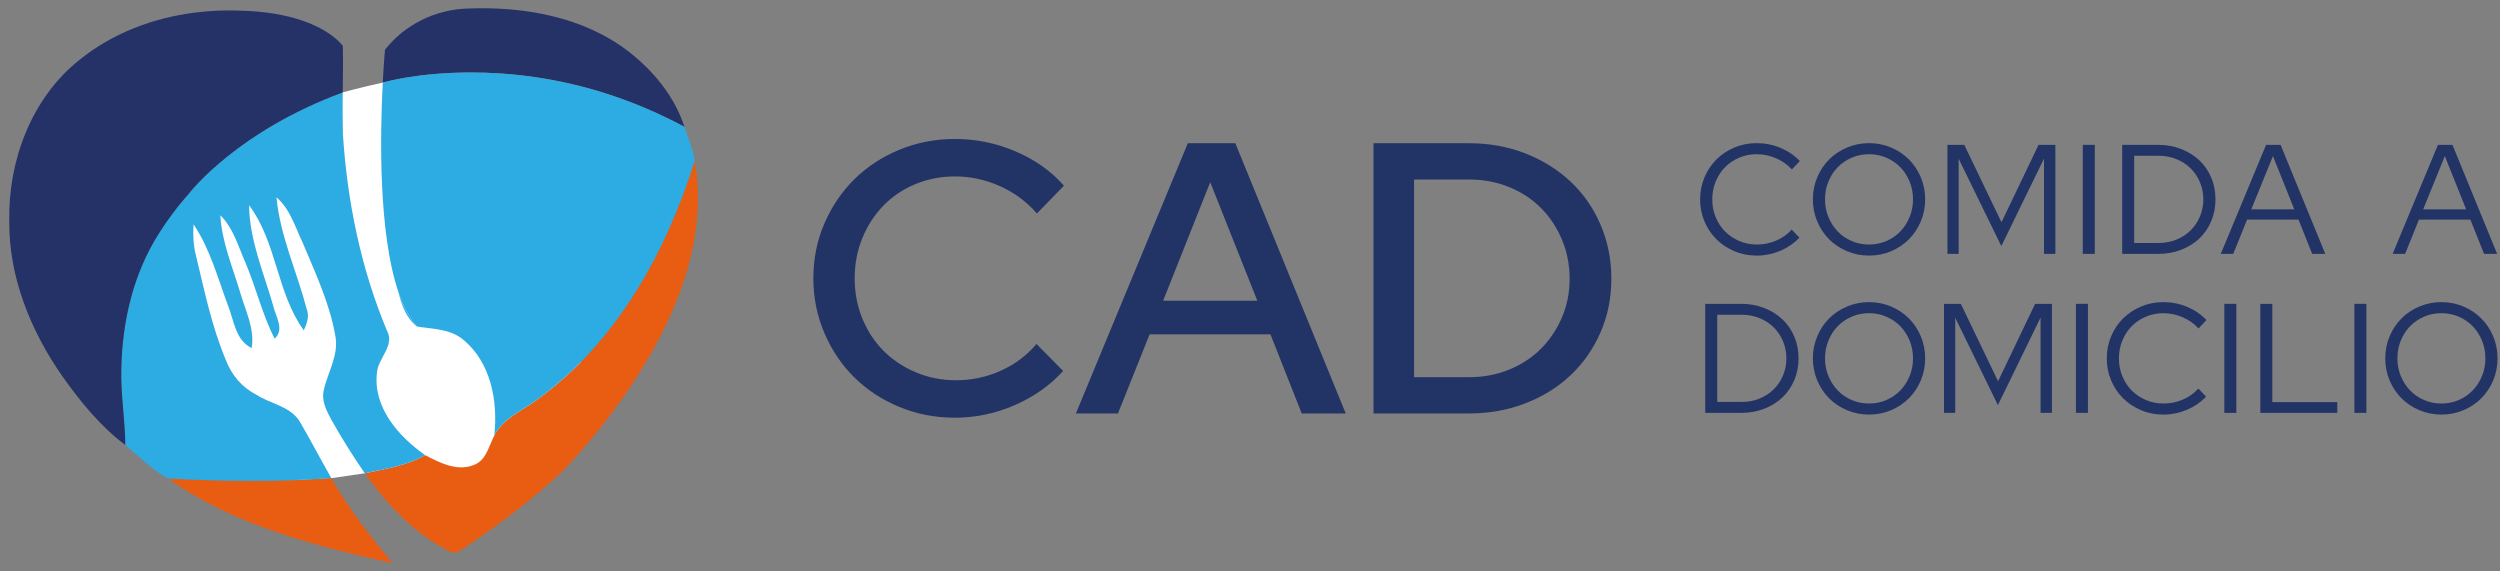
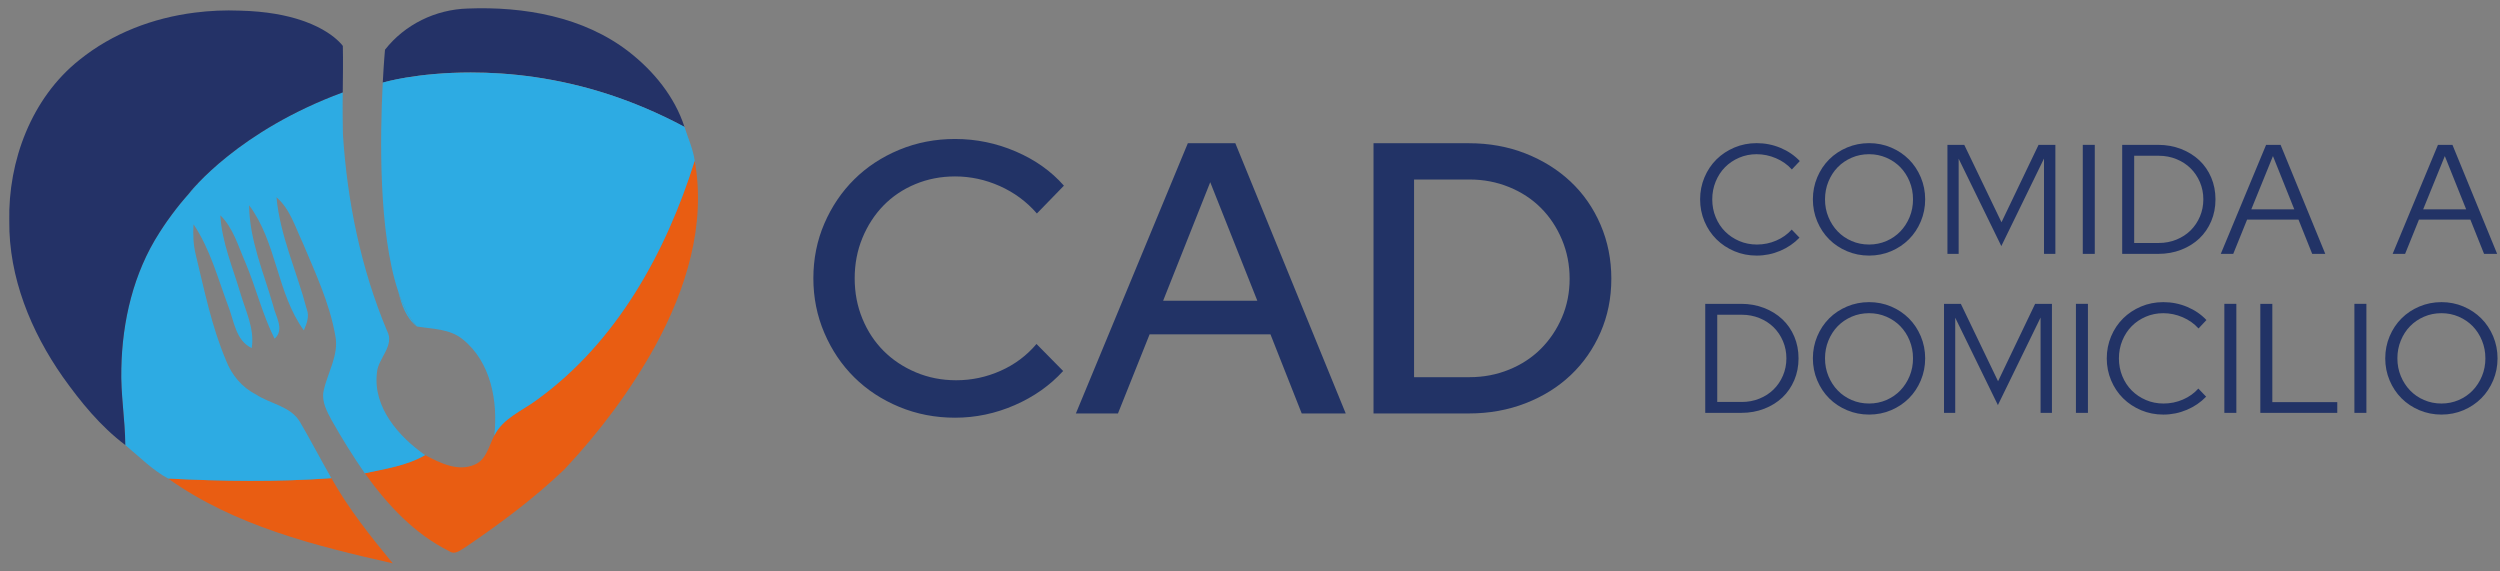
<svg xmlns="http://www.w3.org/2000/svg" version="1.1" id="Layer_1" x="0px" y="0px" width="993.5px" height="227px" viewBox="0 0 993.5 227" enable-background="new 0 0 993.5 227" xml:space="preserve">
  <rect x="0" y="0" width="993.5" height="227" fill="#808080" stroke="none" />
  <g>
-     <path fill="#FFFFFF" d="M136.209,36.716c0,0,7.558-2.105,15.901-3.879c8.343-1.774,20.64,17.59,20.64,17.59l27,50.528l39.5,54.546   l-37.609,34.523L174,195l-29.029-6.917l-13.276,1.94l-16.778,0.853l-40.455-49.118l-7.641-45.423L97.75,63.869" />
    <path fill="#B62C19" d="M74.579,77.496c2.007-2.274,4.08-4.464,6.237-6.571c-2.19,2.157-4.314,4.381-6.337,6.705   C74.512,77.58,74.546,77.53,74.579,77.496z" />
    <path fill="#E95D12" d="M213.456,158.806c31.551-22.823,51.164-58.42,62.617-94.937c4.615,25.431-3.494,51.281-15.617,73.485   c-9.848,17.84-22.188,34.276-36.115,49.14c-12.055,11.52-25.498,21.536-39.292,30.899c-1.99,1.104-4.18,3.327-6.521,1.639   c-13.894-6.872-24.645-18.526-33.557-30.949c8.159-1.789,16.62-2.976,23.96-7.223c5.969,3.127,13.159,6.788,19.863,3.712   c4.581-2.04,5.501-7.44,7.641-11.47C199.846,166.13,207.588,163.254,213.456,158.806z" />
    <path fill="#E95D12" d="M66.821,190.173c21.586,1.104,43.288,1.405,64.874-0.15c6.805,12.189,15.533,23.09,24.378,33.842   C125.007,216.858,93.172,208.916,66.821,190.173z" />
-     <path fill="none" d="M187.031,28.803c15.429-0.012,34.493,2.029,55.027,8.762C221.026,30.668,202.022,28.73,187.031,28.803z" />
+     <path fill="none" d="M187.031,28.803C221.026,30.668,202.022,28.73,187.031,28.803z" />
    <path fill="#E95D12" d="M161.223,30.672l0.126,0.167c6.433-1.078,15.22-2.028,25.683-2.036c14.99-0.072,33.994,1.866,55.027,8.762   C216.319,28.378,188.192,26.343,161.223,30.672z" />
    <path fill="#2DABE3" d="M165.67,129.747c-3.084-3.425-5.526-8.277-7.456-14.042C159.572,121.001,161.313,126.354,165.67,129.747z" />
-     <path fill="#E95D12" d="M161.223,30.672c-1.34,0.215-2.679,0.431-4.013,0.677c-1.052-0.041-1.72,0.252-2.174,0.737   c1.735-0.404,3.847-0.834,6.313-1.247L161.223,30.672z" />
    <path fill="#243267" d="M249.906,20.564C231.882,6.603,208.123,2.506,185.835,3.393c-12.724,0.368-24.963,6.303-32.838,16.369   c0,0-0.468,5.066-0.886,13.075c0.334-0.1,0.702-0.201,1.12-0.301c0.535-0.151,1.154-0.301,1.806-0.452   c1.739-0.401,3.846-0.836,6.32-1.254c6.421-1.07,15.215-2.023,25.682-2.023c15.416-0.017,34.494,2.023,55.026,8.761   c9.614,3.16,19.663,7.34,29.946,12.858C268.114,38.421,259.771,28.239,249.906,20.564z" />
    <path fill="#2DABE3" d="M276.073,63.869c-11.453,36.517-31.066,72.114-62.617,94.937c-5.869,4.448-13.61,7.323-17.021,14.296   c1.505-13.627-1.338-29.26-12.557-38.272c-5.167-4.213-12.005-4.063-18.208-5.083c-3.076-3.428-5.518-8.277-7.457-14.045   c-7.808-23.341-7.173-61.764-6.136-82.179c0.017-0.234,0.017-0.468,0.034-0.686c0.334-0.1,0.702-0.201,1.12-0.301   c0.535-0.151,1.154-0.301,1.806-0.452c1.739-0.401,3.846-0.836,6.32-1.254c6.421-1.07,15.215-2.023,25.682-2.023   c15.416-0.017,34.494,2.023,55.026,8.761c9.614,3.16,19.663,7.34,29.946,12.858c0.017,0.033,0.017,0.067,0.033,0.1   C273.415,54.857,275.454,59.338,276.073,63.869z" />
    <polygon fill="#B62C19" points="153.156,32.874 153.162,32.884 153.164,32.872  " />
    <path fill="#2DABE3" d="M168.931,180.86c-7.34,4.247-15.8,5.434-23.96,7.223c-4.732-6.855-9.163-13.928-13.242-21.201   c-1.856-3.444-3.896-7.24-3.177-11.269c1.488-7.474,6.337-14.53,4.665-22.422c-2.291-12.891-7.942-24.813-12.958-36.801   c-2.976-6.237-4.966-13.309-10.383-17.991c1.438,15.416,8.143,29.611,12.022,44.459c1.154,2.893,0,5.735-1.154,8.427   c-10.785-14.831-10.701-34.995-21.753-49.726c0.134,13.844,5.802,26.769,9.564,39.877c0.92,4.28,4.698,9.497,0.568,13.159   c-4.882-9.664-7.374-20.281-11.587-30.23c-2.859-6.487-4.799-13.727-9.982-18.827c0.602,10.667,4.899,20.616,7.909,30.748   c2.073,7.19,5.818,14.329,4.565,22.037c-6.487-3.077-7.039-11.019-9.43-16.954c-4.08-10.902-7.106-22.455-13.677-32.22   c-0.284,4.097-0.084,8.226,0.903,12.206c3.428,14.112,6.304,28.474,12.005,41.884c2.207,5.752,6.32,10.718,11.888,13.51   c5.718,3.829,13.811,4.615,17.523,10.985c4.314,7.34,8.193,14.914,12.456,22.288c-21.586,1.555-43.288,1.254-64.874,0.15   c-6.22-3.361-11.386-8.611-17.038-13.326c-0.05-10.149-1.873-20.215-1.572-30.364c0.368-18.877,4.832-38.038,15.148-54.039   c0.518-0.819,1.053-1.639,1.588-2.441c0.468-0.719,0.953-1.421,1.455-2.123c0.619-0.886,1.237-1.756,1.889-2.608   c0.568-0.769,1.154-1.538,1.739-2.291c0.602-0.786,1.22-1.555,1.839-2.307c0.602-0.736,1.221-1.455,1.839-2.174   c0.234-0.284,0.485-0.568,0.736-0.853c0,0,0,0,0.017-0.017h0.017c2.023-2.324,4.147-4.548,6.337-6.705   c-2.157,2.107-4.23,4.297-6.237,6.571c1.655-2.174,20.482-25.582,61.63-40.78c-0.034,3.06-0.067,6.103-0.034,9.146   c0,2.458,0.034,4.916,0.1,7.374c1.705,26.769,7.139,53.404,17.523,78.2c3.244,5.986-3.645,10.918-4.013,16.787   C148.215,161.916,158.447,173.503,168.931,180.86z" />
    <path fill="#243267" d="M136.209,36.716c-41.148,15.199-59.975,38.607-61.63,40.78c2.007-2.274,4.08-4.464,6.237-6.571   c-2.19,2.157-4.314,4.381-6.337,6.705h-0.017c-0.017,0.017-0.017,0.017-0.017,0.017c-0.251,0.284-0.502,0.568-0.736,0.853   c-0.619,0.719-1.221,1.438-1.839,2.174c-0.619,0.752-1.237,1.522-1.839,2.307c-0.585,0.752-1.17,1.522-1.739,2.291   c-0.652,0.853-1.271,1.722-1.889,2.608c-0.502,0.702-0.987,1.405-1.455,2.123c-0.535,0.803-1.07,1.622-1.588,2.441   c-10.316,16.001-14.781,35.162-15.148,54.039c-0.301,10.149,1.521,20.214,1.572,30.364c-9.865-7.407-17.774-17.138-24.88-27.137   c-12.64-18.058-21.435-39.56-21.218-61.865c-0.502-23.91,8.828-48.923,27.889-64.055C44.7,13.207,60.768,7.121,77.405,5.014   c5.969-0.769,12.005-1.02,17.991-0.786c10.484,0.251,18.493,1.839,24.512,3.879c0.451,0.15,0.886,0.301,1.304,0.451   c7.223,2.642,11.353,5.869,13.393,7.875c0.836,0.786,1.321,1.388,1.522,1.672c0.084,0.1,0.117,0.15,0.117,0.15   C136.377,24.41,136.276,30.563,136.209,36.716z" />
    <path fill="#B62C19" d="M74.579,77.496c2.007-2.274,4.08-4.464,6.237-6.571c-2.19,2.157-4.314,4.381-6.337,6.705h-0.017   C74.479,77.613,74.512,77.563,74.579,77.496z" />
    <g>
      <path fill="#223366" d="M379.997,151.115c6.137,0,12.017-1.251,17.643-3.759c5.624-2.505,10.38-6.06,14.269-10.663l10.585,10.739    c-5.216,5.729-11.636,10.255-19.254,13.577c-7.62,3.323-15.521,4.986-23.702,4.986c-7.877,0-15.266-1.433-22.169-4.296    c-6.904-2.862-12.863-6.774-17.873-11.736c-5.013-4.96-8.976-10.84-11.891-17.643c-2.914-6.801-4.372-14.038-4.372-21.708    c0-7.772,1.458-15.035,4.372-21.785c2.915-6.75,6.878-12.604,11.891-17.566c5.01-4.96,10.969-8.872,17.873-11.737    c6.903-2.862,14.292-4.296,22.169-4.296c8.385,0,16.439,1.664,24.163,4.986c7.721,3.325,14.088,7.851,19.101,13.577    l-10.739,11.046c-4.092-4.703-9.002-8.335-14.729-10.893c-5.729-2.555-11.659-3.835-17.796-3.835    c-5.627,0-10.893,1.023-15.803,3.068c-4.909,2.047-9.128,4.885-12.656,8.515c-3.529,3.632-6.316,7.927-8.361,12.887    c-2.048,4.962-3.068,10.305-3.068,16.032c0,5.729,1.021,11.072,3.068,16.032c2.045,4.962,4.856,9.231,8.438,12.811    c3.579,3.581,7.849,6.419,12.811,8.515C368.925,150.067,374.268,151.115,379.997,151.115z" />
      <path fill="#223366" d="M427.554,164.309l44.491-107.392h18.87l43.878,107.392h-17.49l-12.427-31.451h-48.02l-12.58,31.451    H427.554z M462.227,119.511h37.434l-18.717-47.099L462.227,119.511z" />
      <path fill="#223366" d="M545.837,164.309V56.917h37.895c8.078,0,15.571,1.357,22.476,4.066    c6.903,2.711,12.887,6.444,17.949,11.199c5.063,4.756,9.025,10.459,11.891,17.106c2.861,6.65,4.295,13.808,4.295,21.479    s-1.434,14.781-4.295,21.325c-2.865,6.547-6.804,12.197-11.813,16.953c-5.013,4.756-10.996,8.491-17.95,11.199    c-6.956,2.711-14.474,4.066-22.552,4.066H545.837z M584.038,71.338h-22.092v78.55h22.092c5.522,0,10.739-0.997,15.648-2.992    s9.128-4.756,12.657-8.285c3.528-3.529,6.313-7.671,8.361-12.427c2.044-4.756,3.068-9.896,3.068-15.418    s-1.024-10.713-3.068-15.572c-2.048-4.857-4.833-9.052-8.361-12.58c-3.529-3.529-7.748-6.29-12.657-8.285    C594.777,72.335,589.561,71.338,584.038,71.338z" />
    </g>
    <g>
      <path fill="#223366" d="M698.214,97.177c2.682,0,5.24-0.526,7.675-1.578s4.477-2.507,6.128-4.364l3.095,3.219    c-2.146,2.228-4.704,3.972-7.675,5.23c-2.972,1.258-6.087,1.888-9.347,1.888c-3.137,0-6.076-0.578-8.82-1.733    s-5.127-2.733-7.148-4.735c-2.022-2.001-3.611-4.373-4.767-7.118c-1.155-2.744-1.732-5.663-1.732-8.758    c0-3.095,0.577-6.013,1.732-8.758c1.155-2.744,2.744-5.116,4.767-7.118c2.021-2.001,4.404-3.579,7.148-4.735    c2.744-1.155,5.684-1.733,8.82-1.733c3.343,0,6.509,0.63,9.501,1.888c2.991,1.259,5.54,3.002,7.645,5.23l-3.157,3.343    c-1.692-1.897-3.786-3.383-6.282-4.457c-2.497-1.073-5.065-1.609-7.706-1.609c-2.476,0-4.797,0.464-6.963,1.393    c-2.167,0.928-4.034,2.188-5.602,3.776c-1.569,1.589-2.807,3.487-3.714,5.694c-0.908,2.208-1.361,4.571-1.361,7.087    c0,2.518,0.453,4.88,1.361,7.087c0.907,2.208,2.155,4.106,3.744,5.694c1.589,1.589,3.467,2.847,5.633,3.776    S695.696,97.177,698.214,97.177z" />
      <path fill="#223366" d="M765.062,79.228c0,3.095-0.579,6.015-1.733,8.758c-1.156,2.745-2.734,5.117-4.735,7.118    c-2.002,2.002-4.363,3.58-7.087,4.735s-5.633,1.733-8.728,1.733s-6.014-0.578-8.758-1.733c-2.745-1.155-5.117-2.733-7.118-4.735    c-2.002-2.001-3.58-4.373-4.735-7.118c-1.155-2.744-1.732-5.663-1.732-8.758c0-3.095,0.577-6.013,1.732-8.758    c1.155-2.744,2.733-5.116,4.735-7.118c2.001-2.001,4.373-3.579,7.118-4.735c2.744-1.155,5.663-1.733,8.758-1.733    s6.004,0.578,8.728,1.733c2.724,1.156,5.085,2.734,7.087,4.735c2.001,2.002,3.579,4.374,4.735,7.118    C764.482,73.214,765.062,76.133,765.062,79.228z M760.233,79.228c0-2.516-0.455-4.879-1.362-7.087    c-0.907-2.207-2.135-4.105-3.683-5.694c-1.547-1.588-3.395-2.847-5.539-3.776c-2.146-0.928-4.437-1.393-6.871-1.393    c-2.476,0-4.787,0.464-6.932,1.393c-2.146,0.928-3.992,2.188-5.54,3.776c-1.547,1.589-2.775,3.487-3.683,5.694    c-0.908,2.208-1.361,4.571-1.361,7.087c0,2.518,0.453,4.87,1.361,7.056c0.907,2.188,2.136,4.085,3.683,5.694    c1.548,1.609,3.394,2.878,5.54,3.807c2.145,0.928,4.456,1.393,6.932,1.393c2.435,0,4.725-0.464,6.871-1.393    c2.145-0.928,3.992-2.197,5.539-3.807c1.548-1.609,2.775-3.507,3.683-5.694C759.778,84.097,760.233,81.745,760.233,79.228z" />
      <path fill="#223366" d="M795.327,97.796l-16.959-34.724v37.818h-4.457V57.564h6.686l14.793,30.762l14.73-30.762h6.685v43.327    h-4.518v-37.88L795.327,97.796z" />
      <path fill="#223366" d="M827.697,100.891V57.564h4.767v43.327H827.697z" />
      <path fill="#223366" d="M843.356,100.891V57.564h14.298c3.26,0,6.292,0.547,9.099,1.64c2.806,1.094,5.22,2.59,7.242,4.488    c2.021,1.898,3.6,4.178,4.735,6.839c1.134,2.662,1.702,5.561,1.702,8.696c0,3.136-0.568,6.035-1.702,8.697    c-1.136,2.661-2.703,4.942-4.704,6.839c-2.002,1.898-4.405,3.395-7.211,4.488c-2.807,1.094-5.86,1.64-9.161,1.64H843.356z     M857.902,61.897h-9.779v34.662h9.779c2.476,0,4.807-0.443,6.994-1.331c2.187-0.887,4.063-2.104,5.633-3.652    c1.567-1.548,2.806-3.383,3.714-5.509c0.906-2.125,1.361-4.404,1.361-6.84c0-2.434-0.455-4.714-1.361-6.839    c-0.908-2.125-2.146-3.961-3.714-5.509c-1.569-1.547-3.446-2.764-5.633-3.652C862.709,62.341,860.378,61.897,857.902,61.897z" />
      <path fill="#223366" d="M882.536,100.891l18.011-43.327h5.757l17.764,43.327h-5.199l-5.446-13.617h-20.426l-5.509,13.617H882.536z     M894.667,83.189h17.083l-8.479-21.168L894.667,83.189z" />
      <path fill="#223366" d="M950.836,100.891l18.011-43.327h5.757l17.764,43.327h-5.199l-5.446-13.617h-20.426l-5.509,13.617H950.836z     M962.967,83.189h17.083l-8.479-21.168L962.967,83.189z" />
      <path fill="#223366" d="M677.664,164.074v-43.327h14.298c3.26,0,6.292,0.547,9.099,1.64c2.806,1.094,5.22,2.59,7.242,4.488    c2.021,1.898,3.6,4.178,4.735,6.839c1.134,2.662,1.702,5.561,1.702,8.696c0,3.136-0.568,6.035-1.702,8.697    c-1.136,2.661-2.703,4.942-4.704,6.839c-2.002,1.898-4.405,3.395-7.211,4.488c-2.807,1.094-5.86,1.64-9.161,1.64H677.664z     M692.21,125.079h-9.779v34.662h9.779c2.476,0,4.807-0.443,6.994-1.331c2.187-0.887,4.063-2.104,5.633-3.652    c1.567-1.548,2.806-3.383,3.714-5.509c0.906-2.125,1.361-4.404,1.361-6.84c0-2.434-0.455-4.714-1.361-6.839    c-0.908-2.125-2.146-3.961-3.714-5.509c-1.569-1.547-3.446-2.764-5.633-3.652C697.017,125.523,694.686,125.079,692.21,125.079z" />
      <path fill="#223366" d="M765.061,142.41c0,3.095-0.579,6.015-1.733,8.758c-1.156,2.745-2.734,5.117-4.735,7.118    c-2.002,2.002-4.363,3.58-7.087,4.735s-5.633,1.733-8.728,1.733s-6.014-0.578-8.758-1.733c-2.745-1.155-5.117-2.733-7.118-4.735    c-2.002-2.001-3.58-4.373-4.735-7.118c-1.155-2.744-1.732-5.663-1.732-8.758c0-3.095,0.577-6.013,1.732-8.758    c1.155-2.744,2.733-5.116,4.735-7.118c2.001-2.001,4.373-3.579,7.118-4.735c2.744-1.155,5.663-1.733,8.758-1.733    s6.004,0.578,8.728,1.733c2.724,1.156,5.085,2.734,7.087,4.735c2.001,2.002,3.579,4.374,4.735,7.118    C764.481,136.397,765.061,139.315,765.061,142.41z M760.232,142.41c0-2.516-0.455-4.879-1.362-7.087    c-0.907-2.207-2.135-4.105-3.683-5.694c-1.547-1.588-3.395-2.847-5.539-3.776c-2.146-0.928-4.437-1.393-6.871-1.393    c-2.476,0-4.787,0.464-6.932,1.393c-2.146,0.928-3.992,2.188-5.54,3.776c-1.547,1.589-2.775,3.487-3.683,5.694    c-0.908,2.208-1.361,4.571-1.361,7.087c0,2.518,0.453,4.87,1.361,7.056c0.907,2.188,2.136,4.085,3.683,5.694    c1.548,1.609,3.394,2.878,5.54,3.807c2.145,0.928,4.456,1.393,6.932,1.393c2.435,0,4.725-0.464,6.871-1.393    c2.145-0.928,3.992-2.197,5.539-3.807c1.548-1.609,2.775-3.507,3.683-5.694C759.777,147.28,760.232,144.928,760.232,142.41z" />
      <path fill="#223366" d="M793.965,160.979l-16.959-34.724v37.818h-4.457v-43.327h6.686l14.793,30.762l14.73-30.762h6.685v43.327    h-4.518v-37.88L793.965,160.979z" />
      <path fill="#223366" d="M824.974,164.074v-43.327h4.767v43.327H824.974z" />
      <path fill="#223366" d="M859.82,160.36c2.682,0,5.24-0.526,7.675-1.578s4.477-2.507,6.128-4.364l3.095,3.219    c-2.146,2.228-4.704,3.972-7.675,5.23c-2.972,1.258-6.087,1.888-9.347,1.888c-3.137,0-6.076-0.578-8.82-1.733    s-5.127-2.733-7.148-4.735c-2.022-2.001-3.611-4.373-4.767-7.118c-1.155-2.744-1.732-5.663-1.732-8.758    c0-3.095,0.577-6.013,1.732-8.758c1.155-2.744,2.744-5.116,4.767-7.118c2.021-2.001,4.404-3.579,7.148-4.735    c2.744-1.155,5.684-1.733,8.82-1.733c3.343,0,6.509,0.63,9.501,1.888c2.991,1.259,5.54,3.002,7.645,5.23l-3.157,3.343    c-1.692-1.897-3.786-3.383-6.282-4.457c-2.497-1.073-5.065-1.609-7.706-1.609c-2.476,0-4.797,0.464-6.963,1.393    c-2.167,0.928-4.034,2.188-5.602,3.776c-1.569,1.589-2.807,3.487-3.714,5.694c-0.908,2.208-1.361,4.571-1.361,7.087    c0,2.518,0.453,4.88,1.361,7.087c0.907,2.208,2.155,4.106,3.744,5.694c1.589,1.589,3.467,2.847,5.633,3.776    S857.303,160.36,859.82,160.36z" />
      <path fill="#223366" d="M883.958,164.074v-43.327h4.767v43.327H883.958z" />
      <path fill="#223366" d="M898.255,164.074v-43.327h4.767v39.056h25.811v4.271H898.255z" />
      <path fill="#223366" d="M935.64,164.074v-43.327h4.767v43.327H935.64z" />
      <path fill="#223366" d="M992.521,142.41c0,3.095-0.579,6.015-1.733,8.758c-1.156,2.745-2.734,5.117-4.735,7.118    c-2.002,2.002-4.363,3.58-7.087,4.735s-5.633,1.733-8.728,1.733s-6.014-0.578-8.758-1.733c-2.745-1.155-5.117-2.733-7.118-4.735    c-2.002-2.001-3.58-4.373-4.735-7.118c-1.155-2.744-1.732-5.663-1.732-8.758c0-3.095,0.577-6.013,1.732-8.758    c1.155-2.744,2.733-5.116,4.735-7.118c2.001-2.001,4.373-3.579,7.118-4.735c2.744-1.155,5.663-1.733,8.758-1.733    s6.004,0.578,8.728,1.733c2.724,1.156,5.085,2.734,7.087,4.735c2.001,2.002,3.579,4.374,4.735,7.118    C991.942,136.397,992.521,139.315,992.521,142.41z M987.693,142.41c0-2.516-0.455-4.879-1.362-7.087    c-0.907-2.207-2.135-4.105-3.683-5.694c-1.547-1.588-3.395-2.847-5.539-3.776c-2.146-0.928-4.437-1.393-6.871-1.393    c-2.476,0-4.787,0.464-6.932,1.393c-2.146,0.928-3.992,2.188-5.54,3.776c-1.547,1.589-2.775,3.487-3.683,5.694    c-0.908,2.208-1.361,4.571-1.361,7.087c0,2.518,0.453,4.87,1.361,7.056c0.907,2.188,2.136,4.085,3.683,5.694    c1.548,1.609,3.394,2.878,5.54,3.807c2.145,0.928,4.456,1.393,6.932,1.393c2.435,0,4.725-0.464,6.871-1.393    c2.145-0.928,3.992-2.197,5.539-3.807c1.548-1.609,2.775-3.507,3.683-5.694C987.238,147.28,987.693,144.928,987.693,142.41z" />
    </g>
  </g>
</svg>